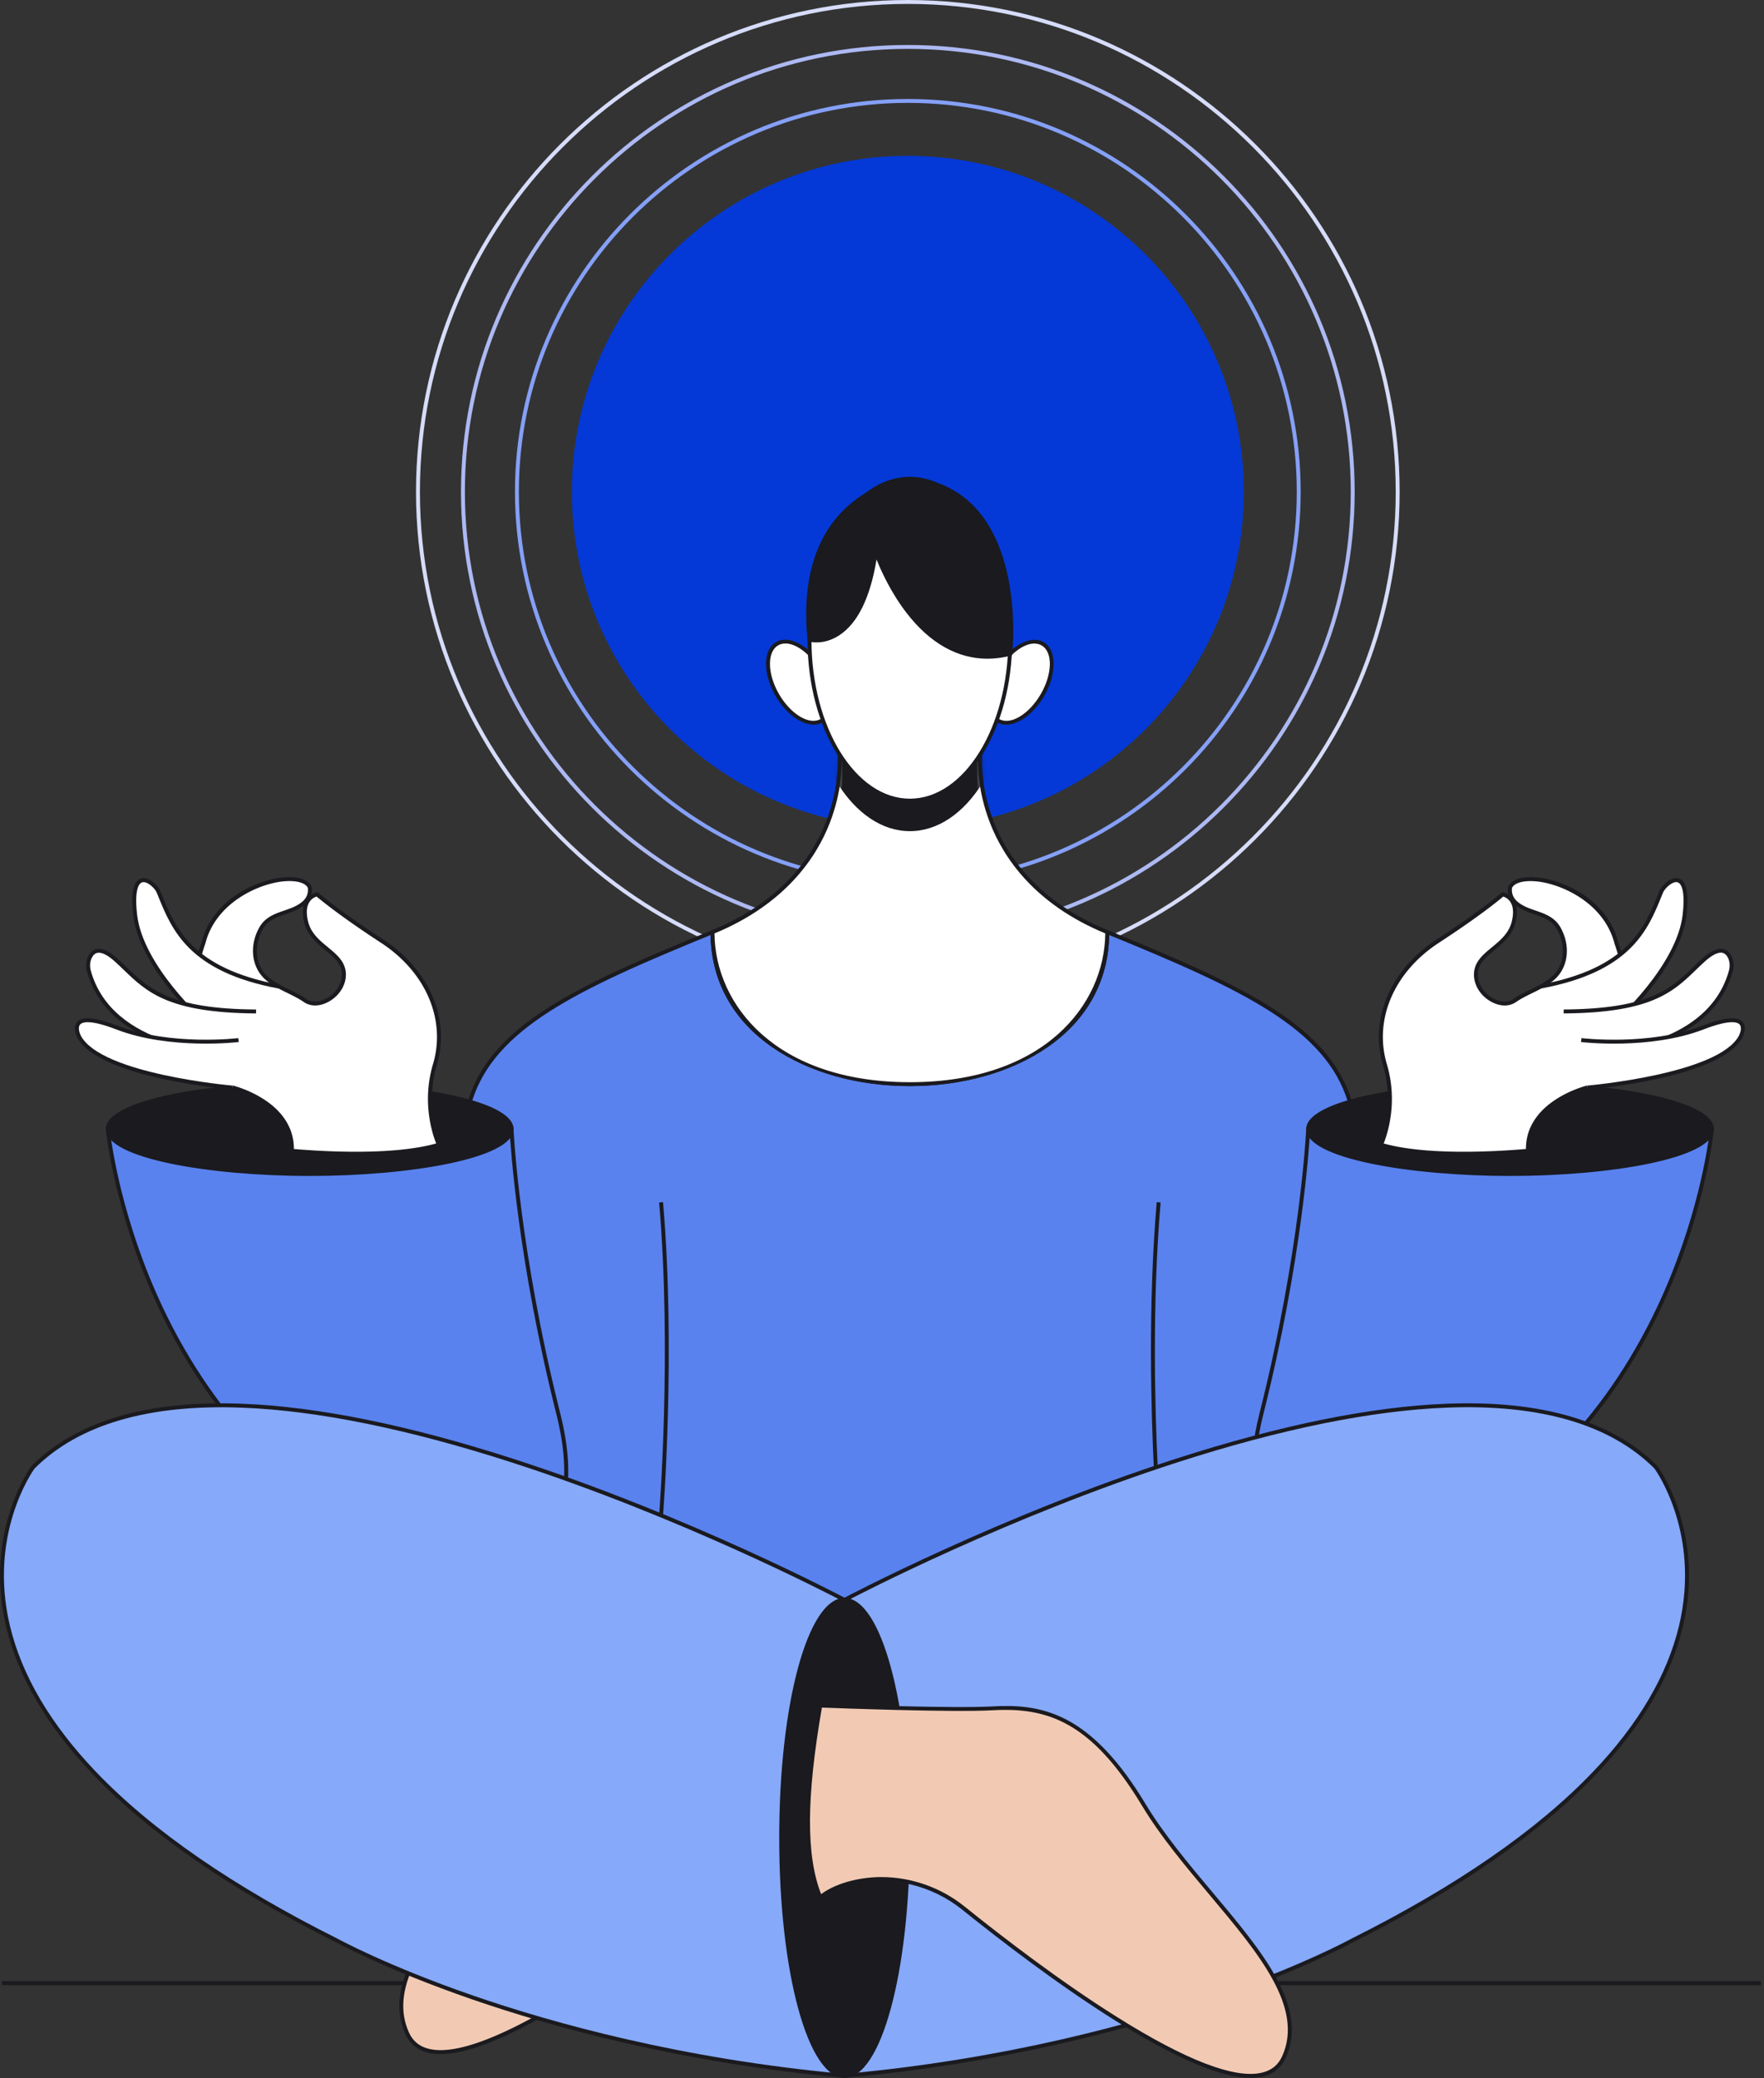
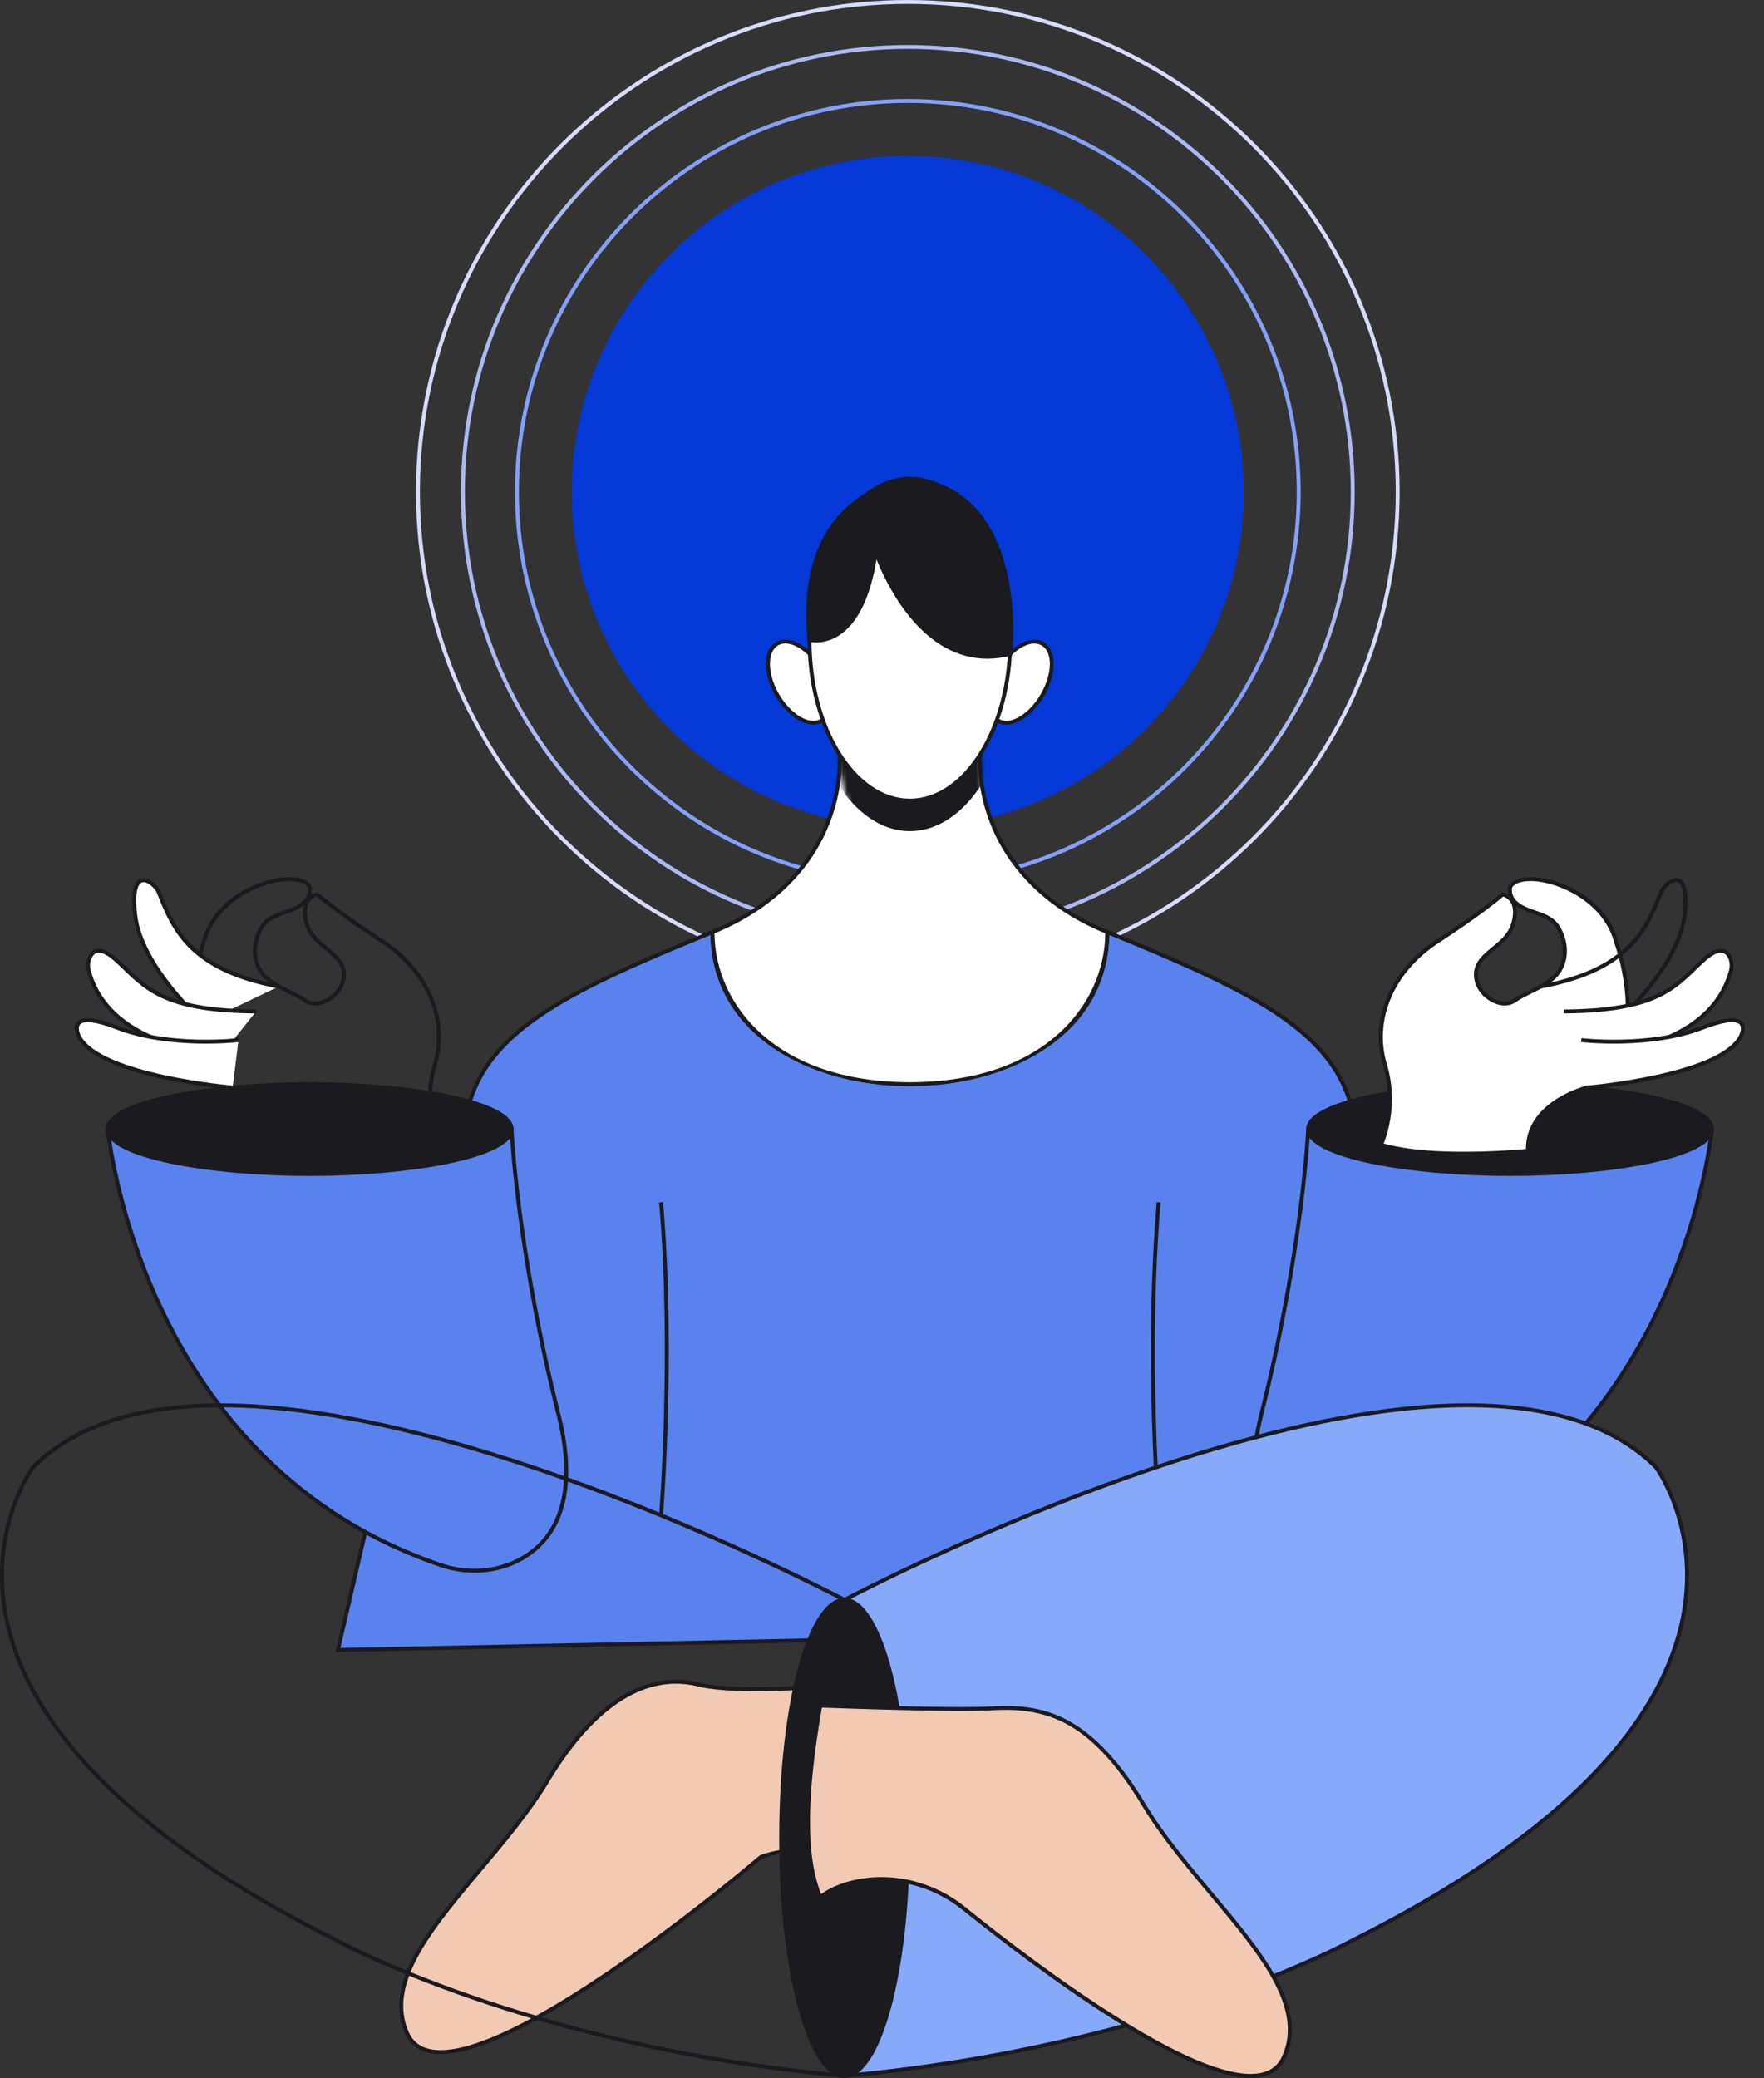
<svg xmlns="http://www.w3.org/2000/svg" fill="none" viewBox="0 0 382 450" width="382" height="450">
  <rect x="0" y="0" width="382" height="450" fill="#333333" stroke="none" />
  <g clip-path="url(#a)">
-     <path fill="#1a1a1f" d="M381.332 429.036H.415v.85h380.917z" />
    <path fill="#0439d7" d="M196.592 179.259c40.181 0 72.754-32.573 72.754-72.754 0-40.18-32.573-72.753-72.754-72.753s-72.754 32.572-72.754 72.753 32.573 72.754 72.754 72.754" />
    <path fill="#d6dcf9" d="M196.592 213.01c-58.726 0-106.505-47.779-106.505-106.505S137.86 0 196.592 0s106.505 47.779 106.505 106.505S255.318 213.01 196.592 213.01m0-212.16c-58.256 0-105.655 47.4-105.655 105.655S138.336 212.16 196.592 212.16s105.655-47.394 105.655-105.655C302.247 48.245 254.848.85 196.592.85" />
    <path fill="#adb9f3" d="M196.592 203.273c-53.36 0-96.768-43.408-96.768-96.768s43.408-96.768 96.768-96.768 96.768 43.408 96.768 96.768-43.408 96.768-96.768 96.768m0-192.686c-52.89 0-95.918 43.028-95.918 95.918s43.028 95.918 95.918 95.918 95.918-43.028 95.918-95.918-43.033-95.918-95.918-95.918" />
    <path fill="#85a0f7" d="M196.592 191.581c-46.909 0-85.076-38.167-85.076-85.076s38.162-85.076 85.076-85.076 85.076 38.167 85.076 85.076-38.167 85.076-85.076 85.076m0-169.302c-46.444 0-84.226 37.783-84.226 84.226 0 46.444 37.782 84.226 84.226 84.226s84.226-37.782 84.226-84.226c0-46.443-37.787-84.226-84.226-84.226" />
    <path fill="#f2cab3" d="M183.34 364.789s-23.095 2.25-32.106 0-20.894 1.305-32.667 20.839c-12.392 20.559-37.592 38.597-30.415 54.635 8.851 19.779 76.599-38.112 76.599-38.112s10.702-4.341 18.589 1.96v-39.322" />
    <path fill="#1a1a1f" d="M95.408 444.809c-.925 0-1.776-.085-2.556-.265-2.395-.54-4.11-1.92-5.086-4.106-4.936-11.032 5.126-23.014 15.783-35.696 5.221-6.212 10.617-12.638 14.653-19.334 12.687-21.054 25.02-23.059 33.131-21.034 8.837 2.205 31.731.01 31.961-.01l.465-.045v40.673l-.69-.55c-7.301-5.837-17.228-2.256-18.103-1.921-.96.815-14.108 11.952-29.151 22.484-18.788 13.158-32.356 19.804-40.412 19.804zm50.989-80.195c-7.526 0-17.338 4.426-27.465 21.234-4.071 6.756-9.492 13.203-14.733 19.444-10.482 12.472-20.379 24.254-15.658 34.801.876 1.956 2.346 3.141 4.501 3.626 17.539 3.946 70.899-41.428 71.439-41.888l.115-.07c.105-.045 10.412-4.121 18.323 1.5v-38.002c-3.405.315-23.404 2.041-31.786-.055a19.5 19.5 0 0 0-4.731-.585z" />
    <path fill="#5982ef" d="M154.294 201.853c-29.99 12.253-47.654 20.659-52.55 36.732S73.189 357.308 73.189 357.308l123.848-2.536 123.849 2.536s-23.655-102.65-28.556-118.723c-4.896-16.073-22.559-24.479-52.55-36.732 0 43.884-85.486 43.884-85.486 0" />
    <path fill="#1a1a1f" d="m321.421 357.743-124.394-2.546-124.378 2.546.125-.531c.235-1.025 23.72-102.849 28.565-118.752 5.006-16.438 23.285-24.945 52.795-37.002l.585-.24v.635c0 15.648 13.243 32.486 42.318 32.486 29.076 0 42.318-16.838 42.318-32.486v-.635l.586.24c29.51 12.057 47.789 20.564 52.794 37.002 4.851 15.903 28.326 117.722 28.561 118.752zm-124.394-3.396 123.319 2.525c-1.851-8.016-23.765-102.884-28.426-118.162-4.866-15.973-22.784-24.389-51.724-36.227-.185 10.037-4.856 18.464-13.538 24.405-7.821 5.356-18.343 8.301-29.626 8.301-11.282 0-21.804-2.95-29.625-8.301-8.677-5.941-13.348-14.368-13.538-24.405-28.935 11.838-46.859 20.254-51.725 36.227-4.655 15.278-26.574 110.146-28.425 118.162l123.303-2.525z" />
    <path fill="#fff" d="M177.925 156.057c2.648-1.528 2.639-6.5-.019-11.105-2.658-4.604-6.96-7.097-9.608-5.569s-2.639 6.501.019 11.105c2.659 4.605 6.96 7.098 9.608 5.569" />
    <path fill="#1a1a1f" d="M176.198 156.925c-2.705 0-6.046-2.406-8.252-6.222-1.32-2.29-2.05-4.746-2.055-6.916 0-2.255.775-3.951 2.196-4.766 2.845-1.64 7.416.925 10.186 5.726 1.321 2.291 2.051 4.746 2.056 6.917 0 2.255-.775 3.95-2.196 4.765a3.84 3.84 0 0 1-1.935.496m-6.121-17.569c-.565 0-1.095.13-1.565.4-1.146.66-1.771 2.091-1.766 4.031 0 2.025.695 4.331 1.941 6.496 2.535 4.396 6.586 6.822 9.026 5.411 1.146-.66 1.771-2.09 1.766-4.03 0-2.026-.695-4.331-1.941-6.497-2.05-3.545-5.081-5.816-7.461-5.816z" />
    <path fill="#fff" d="M225.76 150.497c2.658-4.605 2.666-9.577.019-11.105-2.648-1.529-6.95.964-9.608 5.569-2.659 4.604-2.667 9.576-.019 11.105s6.949-.965 9.608-5.569" />
    <path fill="#1a1a1f" d="M217.876 156.935c-.7 0-1.355-.16-1.935-.496-1.421-.82-2.196-2.51-2.196-4.765 0-2.171.735-4.626 2.055-6.917 2.771-4.801 7.342-7.366 10.187-5.726 2.846 1.645 2.906 6.886.135 11.687-2.205 3.816-5.546 6.222-8.251 6.222zm6.121-17.574c-2.375 0-5.411 2.266-7.461 5.816-1.251 2.166-1.941 4.471-1.941 6.497 0 1.94.625 3.37 1.771 4.03 2.44 1.411 6.491-1.02 9.026-5.411 2.536-4.396 2.616-9.116.175-10.522-.47-.27-1-.4-1.565-.4z" />
    <path fill="#5982ef" d="M23.344 244.506s6.831 72.319 72.194 94.448c5.456 1.85 11.467 1.605 16.603-1 7.021-3.561 13.768-11.968 8.777-31.766-9.012-35.767-10.137-61.687-10.137-61.687H23.344z" />
    <path fill="#1a1a1f" d="M102.744 340.574c-2.455 0-4.946-.405-7.346-1.215-14.973-5.071-28.1-13.207-39.023-24.195-8.731-8.786-16.078-19.398-21.834-31.545-9.797-20.674-11.607-38.888-11.627-39.068v-.47h88.267l.02.405c.01.26 1.23 26.29 10.127 61.602 5.116 20.289-2.071 28.735-8.997 32.251-2.931 1.49-6.231 2.24-9.587 2.24zm-78.93-95.648c.35 2.951 2.63 19.629 11.507 38.352 5.717 12.053 13.008 22.585 21.67 31.296 10.822 10.887 23.839 18.954 38.677 23.98 5.466 1.855 11.397 1.5 16.273-.975 12.052-6.111 11.302-20.384 8.556-31.281-8.311-32.991-9.936-57.916-10.126-61.367H23.814z" />
    <path fill="#fff" d="M239.785 201.853c-29.991-12.252-27.525-38.447-27.525-38.447h-30.441s2.471 26.195-27.525 38.447c0 43.903 85.486 43.903 85.486 0z" />
    <mask id="b" width="86" height="72" x="154" y="163" maskUnits="userSpaceOnUse" style="mask-type:luminance">
-       <path fill="#fff" d="M239.785 201.853c-29.991-12.252-27.525-38.447-27.525-38.447h-30.441s2.471 26.195-27.525 38.447c0 43.903 85.486 43.903 85.486 0z" />
+       <path fill="#fff" d="M239.785 201.853c-29.991-12.252-27.525-38.447-27.525-38.447h-30.441c0 43.903 85.486 43.903 85.486 0z" />
    </mask>
    <g fill="#1a1a1f" mask="url(#b)">
      <path d="M197.037 179.564c12.006 0 21.739-15.604 21.739-34.852s-9.733-34.851-21.739-34.851-21.739 15.603-21.739 34.851 9.733 34.852 21.739 34.852" />
      <path d="M197.037 179.989c-12.222 0-22.164-15.823-22.164-35.277 0-19.453 9.942-35.276 22.164-35.276s22.164 15.823 22.164 35.276-9.941 35.277-22.164 35.277m0-69.703c-11.752 0-21.314 15.443-21.314 34.426s9.562 34.427 21.314 34.427 21.314-15.443 21.314-34.427c0-18.983-9.562-34.426-21.314-34.426" />
    </g>
    <path fill="#1a1a1f" d="M197.037 235.204c-11.282 0-21.804-2.95-29.625-8.306-8.862-6.066-13.543-14.728-13.543-25.045v-.285l.265-.11c15.333-6.266 21.929-16.258 24.76-23.539 3.07-7.902 2.51-14.408 2.5-14.473l-.045-.465h31.376l-.045.465c-.005.065-.57 6.576 2.506 14.473 2.83 7.281 9.427 17.278 24.759 23.539l2.006.82h-1.746c-.125 10.132-4.8 18.639-13.537 24.62-7.822 5.356-18.344 8.306-29.626 8.306zm-42.318-33.066c.16 15.573 13.418 32.216 42.318 32.216 28.901 0 42.158-16.648 42.318-32.221-15.438-6.391-22.104-16.538-24.974-23.944-2.696-6.952-2.656-12.713-2.576-14.358H182.27c.08 1.645.12 7.406-2.571 14.358-2.871 7.406-9.537 17.553-24.98 23.949" />
    <path fill="#5982ef" d="M370.735 244.506s-6.831 72.319-72.193 94.448c-5.456 1.851-11.468 1.606-16.604-1-7.021-3.561-13.767-11.967-8.776-31.766 9.011-35.767 10.137-61.687 10.137-61.687h87.441-.005z" />
    <path fill="#1a1a1f" d="M291.33 340.574c-3.356 0-6.651-.755-9.587-2.24-6.926-3.511-14.113-11.962-8.997-32.251 8.897-35.307 10.112-61.342 10.122-61.602l.02-.405 88.247.635c-.205 1.876-2.311 19.279-11.607 38.903-5.756 12.147-13.103 22.759-21.834 31.546-10.922 10.987-24.05 19.128-39.023 24.194-2.4.815-4.891 1.22-7.346 1.22zm-7.632-95.648c-.19 3.446-1.815 28.376-10.127 61.367-2.745 10.897-3.495 25.17 8.557 31.281 4.876 2.475 10.812 2.83 16.273.975 14.843-5.026 27.855-13.092 38.677-23.98 8.662-8.711 15.953-19.243 21.67-31.295 8.876-18.719 11.162-35.402 11.507-38.353h-86.557z" />
-     <path fill="#86a9f9" d="M182.88 346.46S49.395 275.497 7.151 317.74c0 0-37.842 50.69 65.843 102.509 0 0 41.733 23.095 109.881 29.286v-103.07z" />
    <path fill="#1a1a1f" d="m183.3 450-.466-.04c-35.246-3.2-63.282-11.007-80.595-16.988-18.768-6.486-29.345-12.292-29.45-12.352-22.735-11.362-40.453-23.605-52.65-36.372-9.907-10.377-16.243-21.154-18.829-32.041-4.87-20.524 5.396-34.582 5.496-34.722l.04-.045c9.722-9.722 25.06-14.253 45.594-13.457 16.368.63 36.062 4.626 58.541 11.872 38.247 12.327 71.758 30.051 72.093 30.231l.506.27-.285.285V450zM7.471 318.02c-.465.645-10.027 14.273-5.33 34.017 2.55 10.732 8.816 21.379 18.623 31.641 12.127 12.692 29.765 24.874 52.415 36.192.12.065 10.652 5.846 29.36 12.307 17.189 5.936 44.979 13.672 79.905 16.893V346.716c-3.03-1.591-35.226-18.284-71.733-30.056-22.404-7.221-42.018-11.202-58.306-11.827-20.264-.78-35.387 3.655-44.934 13.187" />
    <path fill="#86a9f9" d="M182.879 346.46s133.486-70.968 175.729-28.725c0 0 37.842 50.69-65.843 102.509 0 0-41.733 23.095-109.881 29.286V346.46z" />
    <path fill="#1a1a1f" d="M182.459 449.995V346.886h-1.28l1.5-.8c.336-.175 33.847-17.904 72.094-30.231 22.479-7.246 42.173-11.242 58.541-11.877 20.534-.79 35.872 3.735 45.594 13.457l.04.045c.105.14 10.367 14.203 5.496 34.722-2.586 10.882-8.917 21.664-18.829 32.041-12.197 12.772-29.915 25.01-52.665 36.382-.09.05-10.667 5.856-29.435 12.342-17.314 5.981-45.349 13.783-80.595 16.988l-.466.04zm.851-103.279v102.349c34.941-3.22 62.736-10.962 79.93-16.898 18.698-6.461 29.215-12.232 29.315-12.292 22.68-11.332 40.318-23.515 52.445-36.217 9.802-10.267 16.068-20.914 18.614-31.651 4.686-19.754-4.871-33.351-5.336-33.997-9.547-9.531-24.67-13.967-44.934-13.187-16.288.63-35.902 4.611-58.306 11.832-36.507 11.772-68.703 28.466-71.733 30.056z" />
    <path fill="#1a1a1f" d="M182.88 449.53c7.573 0 13.712-23.073 13.712-51.535s-6.139-51.535-13.712-51.535c-7.574 0-13.713 23.073-13.713 51.535s6.139 51.535 13.713 51.535" />
    <path fill="#1a1a1f" d="M182.879 449.955c-7.926 0-14.137-22.825-14.137-51.96s6.211-51.96 14.137-51.96 14.138 22.824 14.138 51.96-6.211 51.96-14.138 51.96m0-103.07c-7.201 0-13.287 23.405-13.287 51.11s6.086 51.11 13.287 51.11 13.288-23.405 13.288-51.11-6.086-51.11-13.288-51.11" />
    <path fill="#f2cab3" d="M177.623 369.35s28.086 1.12 37.362.595c10.512-.595 20.894 1.305 32.667 20.839 12.392 20.559 37.592 38.597 30.415 54.635-7.071 15.808-51.764-17.993-69.428-32.206-6.721-5.411-15.573-7.587-23.959-5.566-2.606.63-5.081 1.64-7.052 3.215-4.1-9.861-2.91-24.849 0-41.512z" />
    <path fill="#1a1a1f" d="M270.841 449.96c-6.371 0-16.263-4.191-29.485-12.497-12.298-7.727-24.725-17.274-32.987-23.92-6.686-5.381-15.508-7.431-23.594-5.486-2.821.685-5.136 1.735-6.886 3.136l-.44.355-.216-.52c-3.565-8.572-3.57-21.449-.025-41.748l.406.07.015-.42h.505v.02c3.78.145 28.35 1.055 36.827.575 4.71-.265 10.312-.13 16.083 2.92 5.971 3.156 11.522 9.082 16.973 18.124 4.036 6.696 9.437 13.122 14.653 19.333 10.657 12.683 20.724 24.66 15.783 35.697-.961 2.146-2.626 3.516-4.956 4.076q-1.207.291-2.661.29zm-79.935-43.473c6.411 0 12.827 2.23 17.998 6.391 8.242 6.631 20.644 16.158 32.902 23.86 15.027 9.441 25.62 13.512 31.496 12.097 2.085-.5 3.52-1.681 4.375-3.596 4.721-10.547-5.181-22.329-15.658-34.801-5.241-6.237-10.662-12.688-14.732-19.444-10.902-18.089-20.429-21.304-32.276-20.634-8.607.49-33.647-.45-37.027-.58-3.381 19.519-3.441 32.036-.17 40.398 1.785-1.306 4.055-2.296 6.766-2.951 2.075-.5 4.201-.745 6.326-.745zM143.582 328.192l-.845-.07c.03-.35 2.775-35.407 0-67.733l.845-.07c2.78 32.396.03 67.523 0 67.873M249.867 317.87c-.585-11.977-1.28-35.376.625-57.551l.845.075c-1.9 22.125-1.205 45.484-.625 57.441l-.85.04z" />
    <path fill="#fff" d="M197.037 173.383c12.006 0 21.739-15.604 21.739-34.852s-9.733-34.851-21.739-34.851-21.739 15.603-21.739 34.851 9.733 34.852 21.739 34.852" />
    <path fill="#1a1a1f" d="M197.037 173.808c-12.222 0-22.164-15.823-22.164-35.277 0-19.453 9.942-35.276 22.164-35.276s22.164 15.823 22.164 35.276-9.941 35.277-22.164 35.277m0-69.703c-11.752 0-21.314 15.443-21.314 34.426s9.562 34.427 21.314 34.427 21.314-15.443 21.314-34.427c0-18.983-9.562-34.426-21.314-34.426" />
    <path fill="#1a1a1f" d="M175.303 138.531s11.237 3.201 14.338-19.048c0 0 8.997 27.29 29.14 22.094 0 0 3.971-35.392-21.739-37.897 0 0-25.089 2.645-21.739 34.851" />
    <path fill="#1a1a1f" d="M213.835 142.647c-6.476 0-12.457-3.361-17.513-9.912-3.401-4.406-5.551-9.187-6.506-11.577-1.376 8.302-4.096 13.828-8.087 16.428-3.4 2.216-6.416 1.39-6.546 1.355l-.275-.08-.03-.285c-.965-9.286-.055-22.009 9.772-29.88 5.881-4.711 12.087-5.411 12.347-5.441h.085c6.326.615 11.417 3.26 15.143 7.856 4.726 5.836 6.371 13.823 6.916 19.499.59 6.131.065 10.962.06 11.012l-.035.29-.285.075q-2.566.66-5.051.66zm-24.364-25.035.575 1.736c.09.27 9.021 26.59 28.34 21.889.1-1.125.415-5.366-.09-10.562-.535-5.556-2.14-13.363-6.731-19.029-3.566-4.401-8.452-6.936-14.518-7.541-.545.07-6.446.9-11.897 5.276-7.457 5.991-10.727 15.943-9.457 28.795.78.13 3.091.325 5.596-1.32 2.761-1.81 6.381-6.306 7.932-17.433zM67.068 254.233c24.145 0 43.718-4.355 43.718-9.727s-19.573-9.727-43.718-9.727-43.718 4.355-43.718 9.727 19.573 9.727 43.718 9.727" />
    <path fill="#1a1a1f" d="M67.068 254.658c-21.7 0-44.144-3.795-44.144-10.152s22.445-10.152 44.144-10.152 44.143 3.796 44.143 10.152c0 6.357-22.444 10.152-44.143 10.152m0-19.453c-11.647 0-22.595 1.01-30.821 2.84-7.927 1.766-12.472 4.121-12.472 6.461 0 4.491 17.398 9.302 43.293 9.302 11.647 0 22.594-1.01 30.82-2.84 7.927-1.766 12.473-4.121 12.473-6.462 0-4.49-17.398-9.301-43.293-9.301M327.012 254.233c24.145 0 43.718-4.355 43.718-9.727s-19.573-9.727-43.718-9.727-43.719 4.355-43.719 9.727 19.574 9.727 43.719 9.727" />
    <path fill="#1a1a1f" d="M327.012 254.658c-21.7 0-44.144-3.795-44.144-10.152s22.444-10.152 44.144-10.152 44.143 3.796 44.143 10.152c0 6.357-22.444 10.152-44.143 10.152m0-19.453c-11.648 0-22.595 1.01-30.821 2.84-7.927 1.766-12.473 4.121-12.473 6.461 0 4.491 17.399 9.302 43.294 9.302 11.647 0 22.594-1.01 30.82-2.84 7.927-1.766 12.473-4.121 12.473-6.462 0-4.49-17.399-9.301-43.293-9.301" />
-     <path fill="#fff" d="M95.043 247.897s-3.686-7.887-.87-17.319-1.266-20.133-11.408-26.755c-10.136-6.616-14.082-10.137-14.082-10.137s-3.66.566-2.396 5.917c1.266 5.351 7.747 6.476 8.167 10.982s-5.181 8.306-8.432 6.056c-2.59-1.791-5.7-2.636-8.136-4.701-3.226-2.731-3.346-7.336-1.376-10.867 1.45-2.596 4.051-3.001 6.587-3.996 2.135-.835 4.276-2.21 3.98-4.811 0-.04 0-.09-.014-.13-2.04-4.366-19.784-.705-23.025 12.107 0 0-8.611 22.97 6.326 31.266 0 0 13.248 3.266 12.828 13.698 10.397.915 23.684 1.13 31.846-1.315z" />
    <path fill="#1a1a1f" d="M77.044 250.262c-5.65 0-10.847-.365-13.892-.635l-.405-.035.015-.405c.4-9.962-12.378-13.237-12.503-13.267l-.105-.04c-15.083-8.377-6.606-31.551-6.516-31.786 2.35-9.307 11.842-13.523 17.643-14.078 3.151-.3 5.456.425 6.167 1.935a.8.8 0 0 1 .055.31q.089.786-.085 1.491c.62-.396 1.165-.481 1.2-.491l.2-.03.15.135c.04.036 4.05 3.581 14.032 10.097 10.022 6.542 14.568 17.234 11.583 27.236-2.736 9.156.81 16.938.85 17.018l1.18 2.535-1.705-1.875c-5.041 1.46-11.718 1.89-17.859 1.89zm-13.422-1.445c6.491.555 21.469 1.43 30.836-1.2-.745-1.841-3.17-8.862-.695-17.159 2.875-9.631-1.536-19.943-11.233-26.279-8.911-5.817-13.102-9.297-13.962-10.027-.325.095-1.03.38-1.535 1.145-.65.975-.76 2.39-.33 4.211.605 2.56 2.485 4.115 4.305 5.616 1.876 1.55 3.646 3.015 3.871 5.421.225 2.425-1.165 4.896-3.546 6.286-1.96 1.145-4.035 1.205-5.55.155-1.106-.76-2.341-1.365-3.531-1.95-1.586-.776-3.226-1.576-4.636-2.776-3.13-2.65-3.736-7.336-1.47-11.397 1.25-2.241 3.34-2.966 5.365-3.666.475-.165.96-.33 1.44-.52 2.751-1.075 3.931-2.465 3.716-4.366v-.055c-.545-1.11-2.575-1.655-5.29-1.395-5.352.51-14.673 4.616-16.914 13.483-.1.27-8.306 22.719 6.071 30.76.47.12 3.556.971 6.647 2.981 4.26 2.77 6.486 6.476 6.46 10.727zm2.135-52.705q-.981.759-2.51 1.36c-.49.19-.985.365-1.47.53-2.04.705-3.806 1.321-4.901 3.276-1.69 3.026-2.01 7.551 1.28 10.337 1.335 1.13 2.925 1.91 4.46 2.66 1.22.601 2.486 1.216 3.641 2.016 1.236.855 2.97.785 4.636-.19 1.716-1.005 3.35-3.086 3.13-5.476-.19-2.056-1.754-3.351-3.565-4.846-1.835-1.52-3.92-3.241-4.59-6.076-.33-1.391-.366-2.591-.116-3.586z" />
    <path fill="#fff" d="M44.043 221.427s-13.517-11.968-14.783-23.375c-1.265-11.407 4.291-6.826 5.071-4.926 2.94 7.182 6.171 16.799 26.04 20.509" />
    <path fill="#1a1a1f" d="M43.758 221.747c-.035-.03-3.445-3.066-6.966-7.462-3.26-4.075-7.291-10.192-7.957-16.183-.53-4.786.066-7.431 1.77-7.866 1.656-.42 3.637 1.555 4.117 2.735l.315.776c2.885 7.101 6.47 15.943 25.41 19.478l-.156.835c-19.393-3.62-23.079-12.702-26.04-19.993l-.315-.771c-.38-.925-2.03-2.515-3.12-2.23-.555.14-1.785 1.105-1.135 6.951 1.23 11.112 14.507 22.985 14.642 23.105l-.565.635z" />
    <path fill="#fff" d="M48.269 228.043s-24.19-.27-29.01-17.753c-.276-1.001-.23-2.076.22-3.011.665-1.39 2.195-2.53 5.7.63 5.772 5.211 9.012 10.982 30.276 11.122" />
    <path fill="#1a1a1f" d="M48.264 228.468c-.245 0-24.565-.475-29.416-18.063-.315-1.146-.23-2.321.245-3.306.425-.885 1.06-1.435 1.84-1.59 1.22-.24 2.701.44 4.527 2.09.67.605 1.315 1.225 1.935 1.826 4.84 4.66 9.417 9.066 28.055 9.186v.85c-18.988-.125-23.68-4.64-28.645-9.426-.62-.595-1.255-1.211-1.915-1.806-1.57-1.415-2.881-2.07-3.796-1.885-.515.1-.93.48-1.24 1.125-.386.8-.456 1.765-.195 2.716 4.68 16.968 28.365 17.438 28.605 17.443l-.01.85z" />
    <path fill="#fff" d="M50.37 235.515s-28.571-2.401-33.217-10.992c0 0-3.52-6.507 8.167-2.001s26.33 2.706 26.33 2.706" />
    <path fill="#1a1a1f" d="M50.335 235.94c-1.176-.1-28.856-2.521-33.557-11.212-.05-.09-1.16-2.181-.07-3.426 1.13-1.28 3.996-1.01 8.762.825 11.452 4.416 25.98 2.701 26.125 2.681l.105.845c-.145.02-14.883 1.76-26.535-2.731-5.681-2.19-7.337-1.605-7.817-1.06-.585.66-.07 2 .175 2.46 4.486 8.292 32.596 10.747 32.877 10.772l-.07.846z" />
    <path fill="#fff" d="M299.037 247.897s3.685-7.887.87-17.319 1.265-20.133 11.407-26.755c10.137-6.616 14.083-10.137 14.083-10.137s3.66.566 2.395 5.917-7.746 6.476-8.166 10.982c-.421 4.506 5.18 8.306 8.431 6.056 2.591-1.791 5.701-2.636 8.137-4.701 3.225-2.731 3.345-7.336 1.375-10.867-1.45-2.596-4.051-3.001-6.586-3.996-2.136-.835-4.276-2.21-3.981-4.811 0-.04 0-.09.015-.13 2.04-4.366 19.784-.705 23.024 12.107 0 0 8.612 22.97-6.326 31.266 0 0-13.247 3.266-12.827 13.698-10.397.915-23.685 1.13-31.846-1.315z" />
    <path fill="#1a1a1f" d="M317.03 250.262c-6.136 0-12.813-.43-17.854-1.89l-1.7 1.87 1.175-2.53c.035-.08 3.581-7.862.85-17.018-2.985-10.002 1.561-20.689 11.583-27.236 9.982-6.516 13.992-10.062 14.032-10.097l.15-.135.2.03c.035.005.585.095 1.211.496a4.1 4.1 0 0 1-.09-1.541c0-.015 0-.12.04-.23.72-1.545 3.025-2.27 6.176-1.97 5.801.55 15.293 4.766 17.658 14.118.075.19 8.552 23.364-6.531 31.741l-.105.04c-.13.03-12.908 3.305-12.503 13.267l.015.405-.405.035c-3.04.27-8.241.635-13.892.635zm-17.414-2.645c9.362 2.635 24.345 1.755 30.836 1.2-.03-4.251 2.196-7.957 6.462-10.727 3.085-2.01 6.176-2.856 6.646-2.981 14.377-8.046 6.171-30.49 6.086-30.715-2.256-8.907-11.577-13.018-16.928-13.528-2.696-.255-4.711.28-5.286 1.4v.05c-.22 1.906.96 3.291 3.71 4.366.48.19.961.355 1.441.52 2.02.7 4.11 1.425 5.366 3.666 2.265 4.061 1.66 8.747-1.471 11.397-1.415 1.2-3.05 2-4.635 2.776-1.196.585-2.431 1.19-3.531 1.95-1.515 1.05-3.591.99-5.551-.155-2.381-1.39-3.771-3.861-3.546-6.286.225-2.411 1.996-3.871 3.871-5.421 1.82-1.506 3.701-3.056 4.306-5.616.43-1.821.32-3.236-.33-4.211a2.86 2.86 0 0 0-1.536-1.145c-.86.735-5.051 4.21-13.962 10.027-9.697 6.331-14.108 16.648-11.232 26.279 2.475 8.297.05 15.318-.696 17.159zm28.701-51.505c.255.995.215 2.195-.115 3.591-.67 2.835-2.751 4.561-4.591 6.076-1.81 1.495-3.376 2.79-3.566 4.846-.225 2.39 1.411 4.471 3.126 5.476 1.67.975 3.401 1.045 4.636.19 1.155-.8 2.42-1.415 3.64-2.016 1.541-.75 3.126-1.53 4.461-2.66 3.291-2.786 2.966-7.311 1.281-10.337-1.096-1.955-2.856-2.566-4.901-3.276-.485-.17-.981-.34-1.471-.53-1.02-.4-1.855-.85-2.51-1.36z" />
-     <path fill="#fff" d="M350.036 221.426s13.518-11.967 14.783-23.374-4.291-6.826-5.071-4.926c-2.941 7.181-6.171 16.798-26.04 20.509" />
    <path fill="#1a1a1f" d="m350.316 221.747-.565-.635c.135-.12 13.408-11.993 14.643-23.105.65-5.846-.58-6.806-1.135-6.951-1.091-.275-2.741 1.305-3.121 2.23l-.315.771c-2.961 7.296-6.646 16.373-26.04 19.993l-.155-.835c18.939-3.535 22.524-12.377 25.41-19.478l.315-.776c.485-1.175 2.465-3.16 4.116-2.735 1.705.435 2.3 3.08 1.77 7.866-.665 5.996-4.691 12.108-7.957 16.183-3.52 4.396-6.931 7.432-6.966 7.462z" />
    <path fill="#fff" d="M345.81 228.043s24.189-.27 29.01-17.753c.275-1.001.23-2.076-.22-3.011-.665-1.39-2.195-2.53-5.701.63-5.771 5.211-9.011 10.982-30.275 11.122" />
    <path fill="#1a1a1f" d="m345.815 228.468-.01-.85c.24 0 23.924-.47 28.605-17.443.26-.95.19-1.911-.195-2.716-.31-.645-.725-1.025-1.24-1.125-.91-.18-2.225.47-3.796 1.89a77 77 0 0 0-1.915 1.806c-4.966 4.781-9.657 9.301-28.64 9.427v-.851c18.638-.125 23.209-4.525 28.05-9.186.625-.6 1.265-1.221 1.935-1.826 1.831-1.65 3.306-2.33 4.526-2.09.78.155 1.415.705 1.84 1.59.475.985.561 2.161.245 3.306-4.85 17.588-29.17 18.063-29.415 18.063z" />
    <path fill="#fff" d="M343.709 235.514s28.571-2.4 33.217-10.992c0 0 3.52-6.506-8.167-2s-26.33 2.705-26.33 2.705" />
    <path fill="#1a1a1f" d="m343.745 235.94-.07-.846c.285-.025 28.395-2.48 32.876-10.772.245-.46.76-1.8.175-2.46-.48-.545-2.135-1.13-7.816 1.06-11.653 4.491-26.39 2.751-26.535 2.731l.105-.846c.145.02 14.677 1.736 26.124-2.68 4.766-1.835 7.632-2.11 8.762-.825 1.09 1.24-.02 3.335-.07 3.425-4.701 8.692-32.381 11.118-33.556 11.213z" />
  </g>
  <defs>
    <clipPath id="a">
      <path fill="#fff" d="M0 0h381.332v450H0z" />
    </clipPath>
  </defs>
</svg>